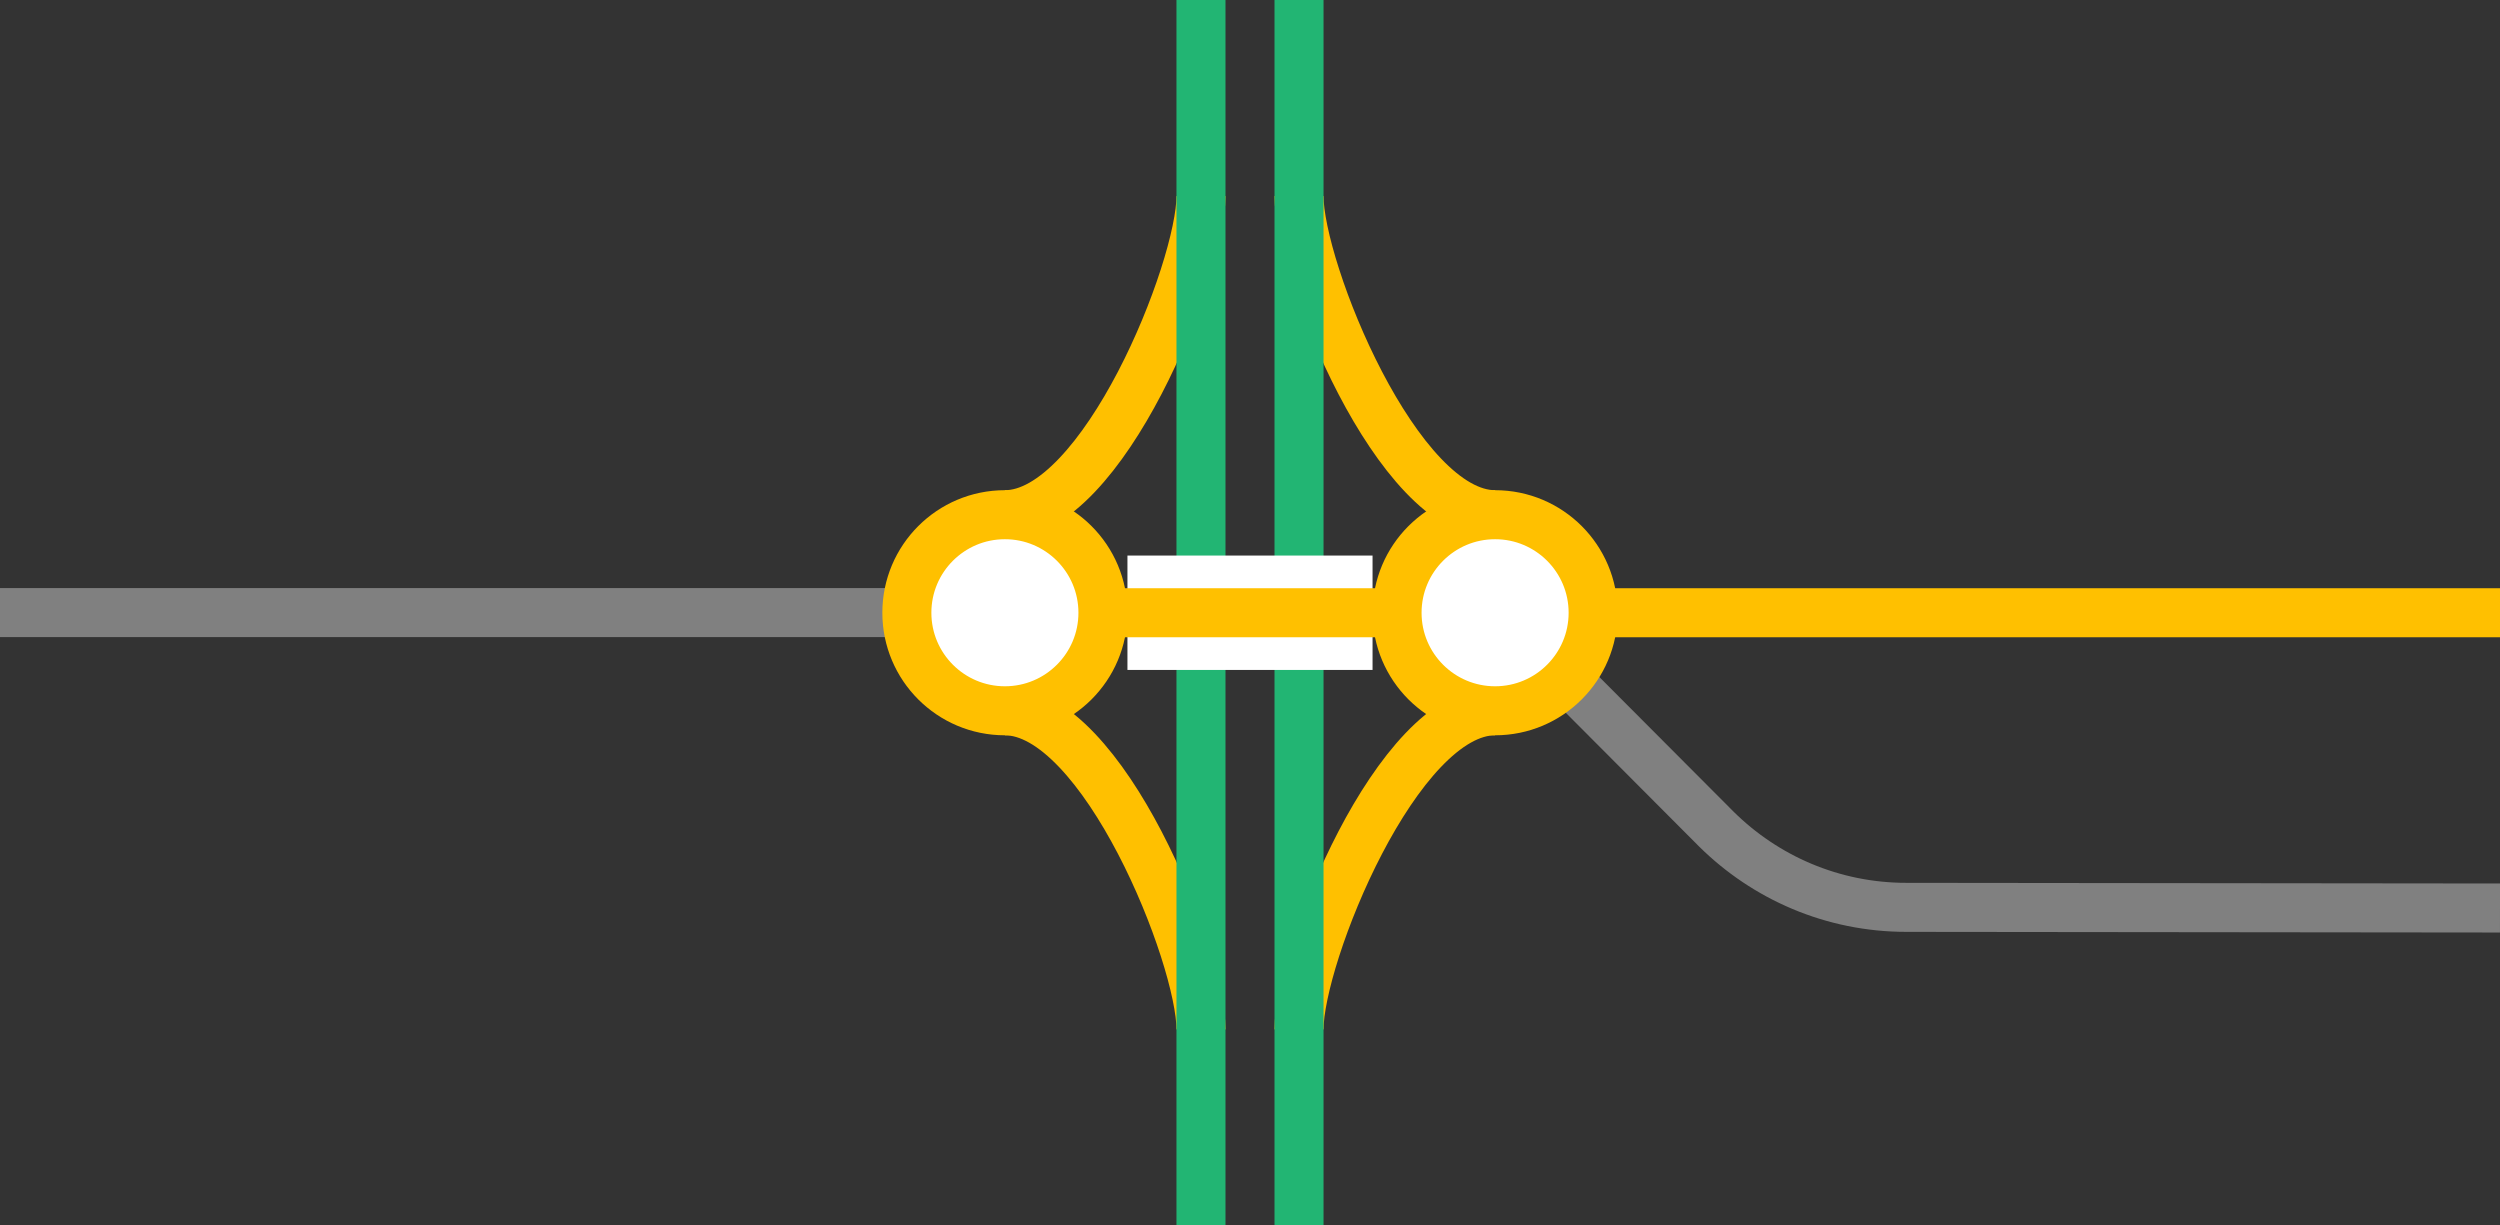
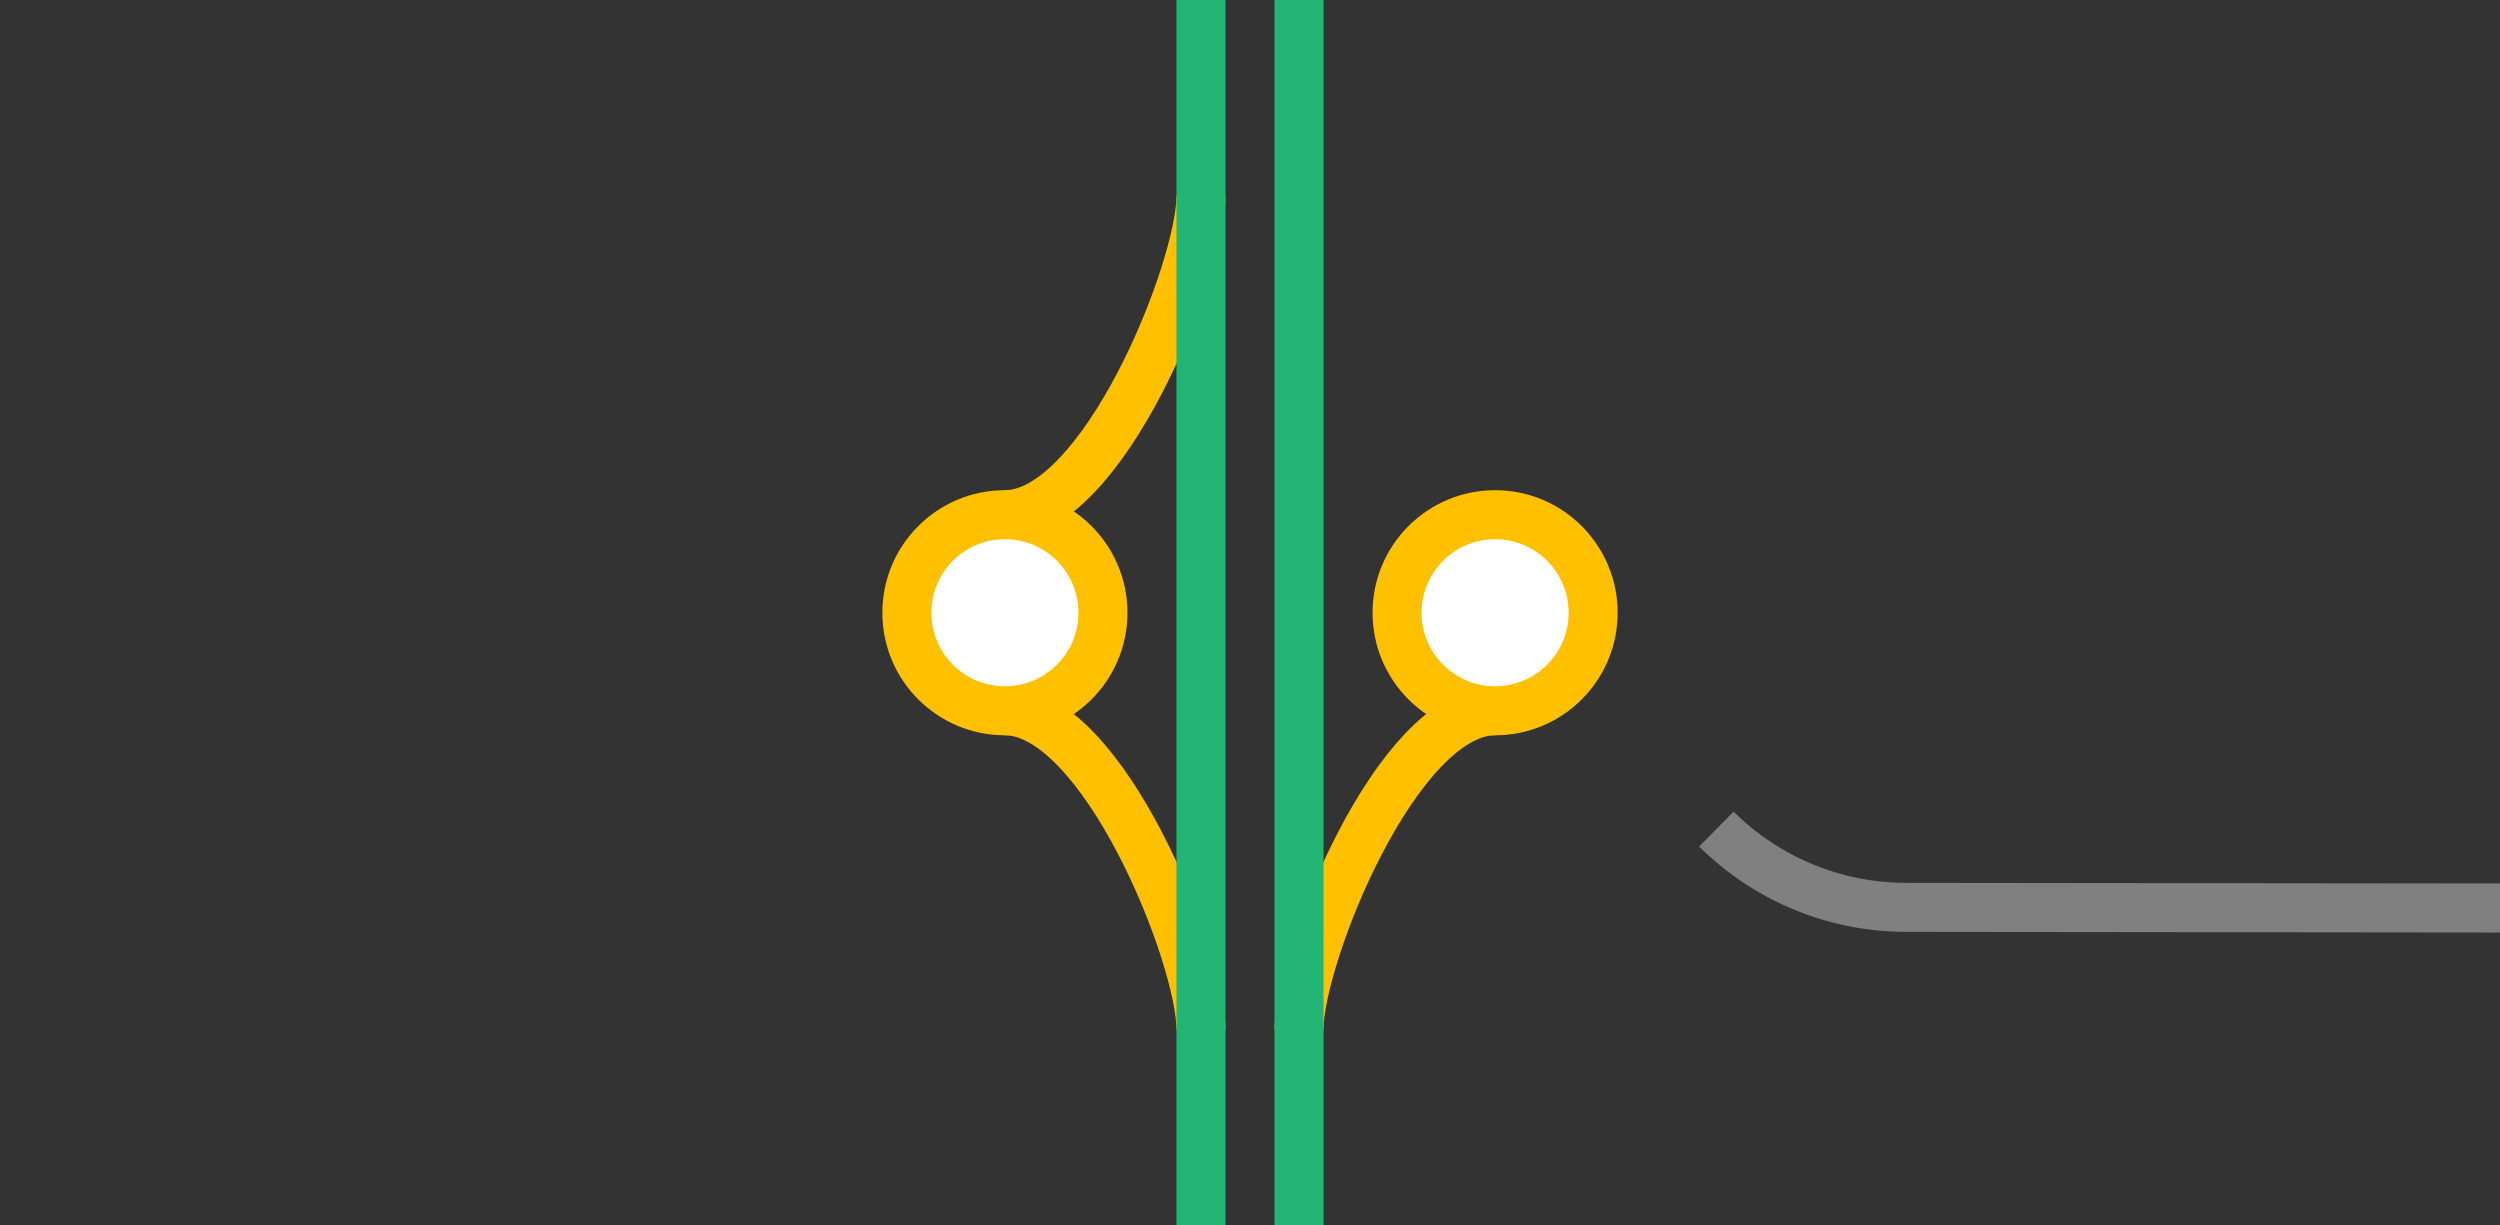
<svg xmlns="http://www.w3.org/2000/svg" viewBox="0 0 153 75">
  <rect x="0" y="0" width="153" height="75" fill="#333333" stroke="none" />
  <g fill="none">
-     <path d="m91.5 31.5c-6 0-12-15-12-19.5" stroke="#ffc000" stroke-miterlimit="10" stroke-width="3" />
    <path d="m91.5 43.5c-6 0-12 15-12 19.5" stroke="#ffc000" stroke-miterlimit="10" stroke-width="3" />
    <path d="m61.5 31.5c6 0 12-15 12-19.5" stroke="#ffc000" stroke-miterlimit="10" stroke-width="3" />
    <path d="m61.5 43.5c6 0 12 15 12 19.5" stroke="#ffc000" stroke-miterlimit="10" stroke-width="3" />
    <path d="m79.5 0v75" stroke="#22b573" stroke-miterlimit="10" stroke-width="3" />
    <path d="m73.5 0v75" stroke="#22b573" stroke-miterlimit="10" stroke-width="3" />
    <path d="m0 35.97h3v3h-3z" />
-     <path d="m150 33.05h3v3h-3z" />
-     <path d="m153 55.57-36.33-.04c-4.53 0-8.64-1.83-11.63-4.79l-13.17-13.21" stroke="#808080" stroke-miterlimit="10" stroke-width="3" />
+     <path d="m153 55.57-36.33-.04c-4.53 0-8.64-1.83-11.63-4.79" stroke="#808080" stroke-miterlimit="10" stroke-width="3" />
  </g>
-   <path d="m69 37.5h15" fill="#fff" stroke="#fff" stroke-miterlimit="10" stroke-width="7" />
-   <path d="m64.88 37.5h88.12" fill="#fff" stroke="#ffc000" stroke-miterlimit="10" stroke-width="3" />
-   <path d="m0 37.49h64.88" fill="#fff" stroke="#808080" stroke-miterlimit="10" stroke-width="3" />
  <circle cx="91.5" cy="37.5" fill="#fff" r="6" stroke="#ffc000" stroke-miterlimit="10" stroke-width="3" />
  <circle cx="61.5" cy="37.5" fill="#fff" r="6" stroke="#ffc000" stroke-miterlimit="10" stroke-width="3" />
</svg>